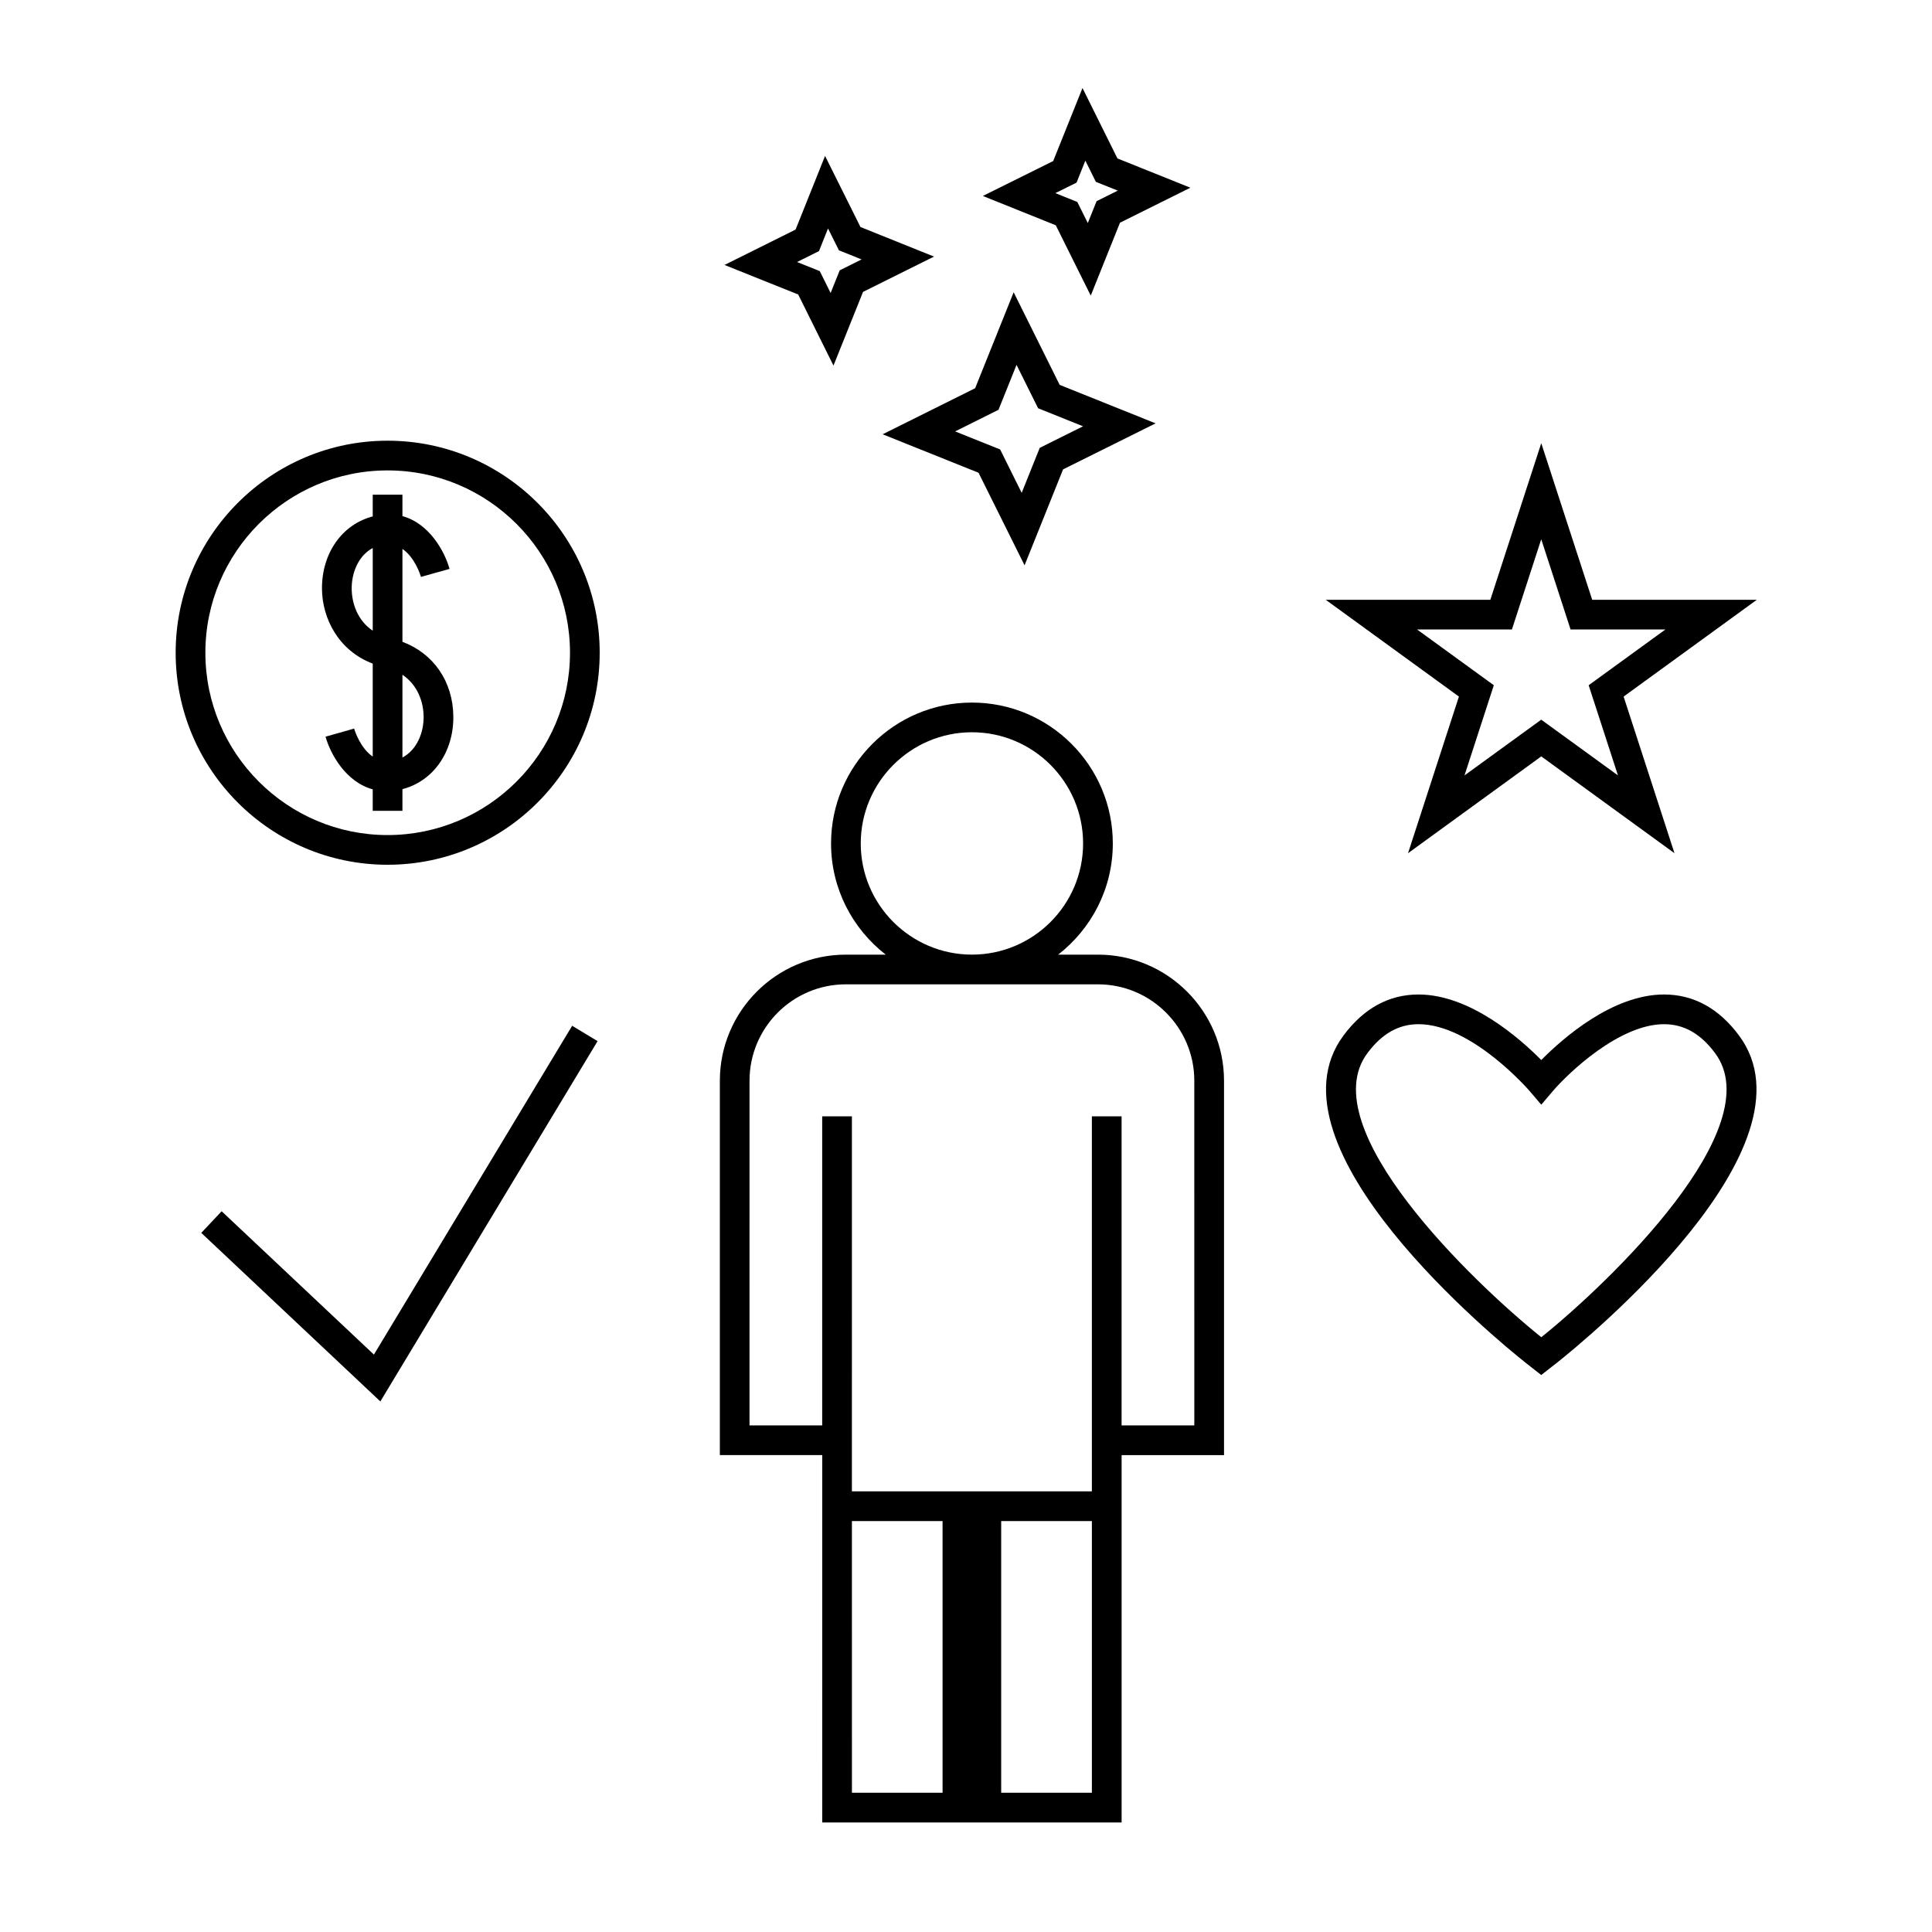
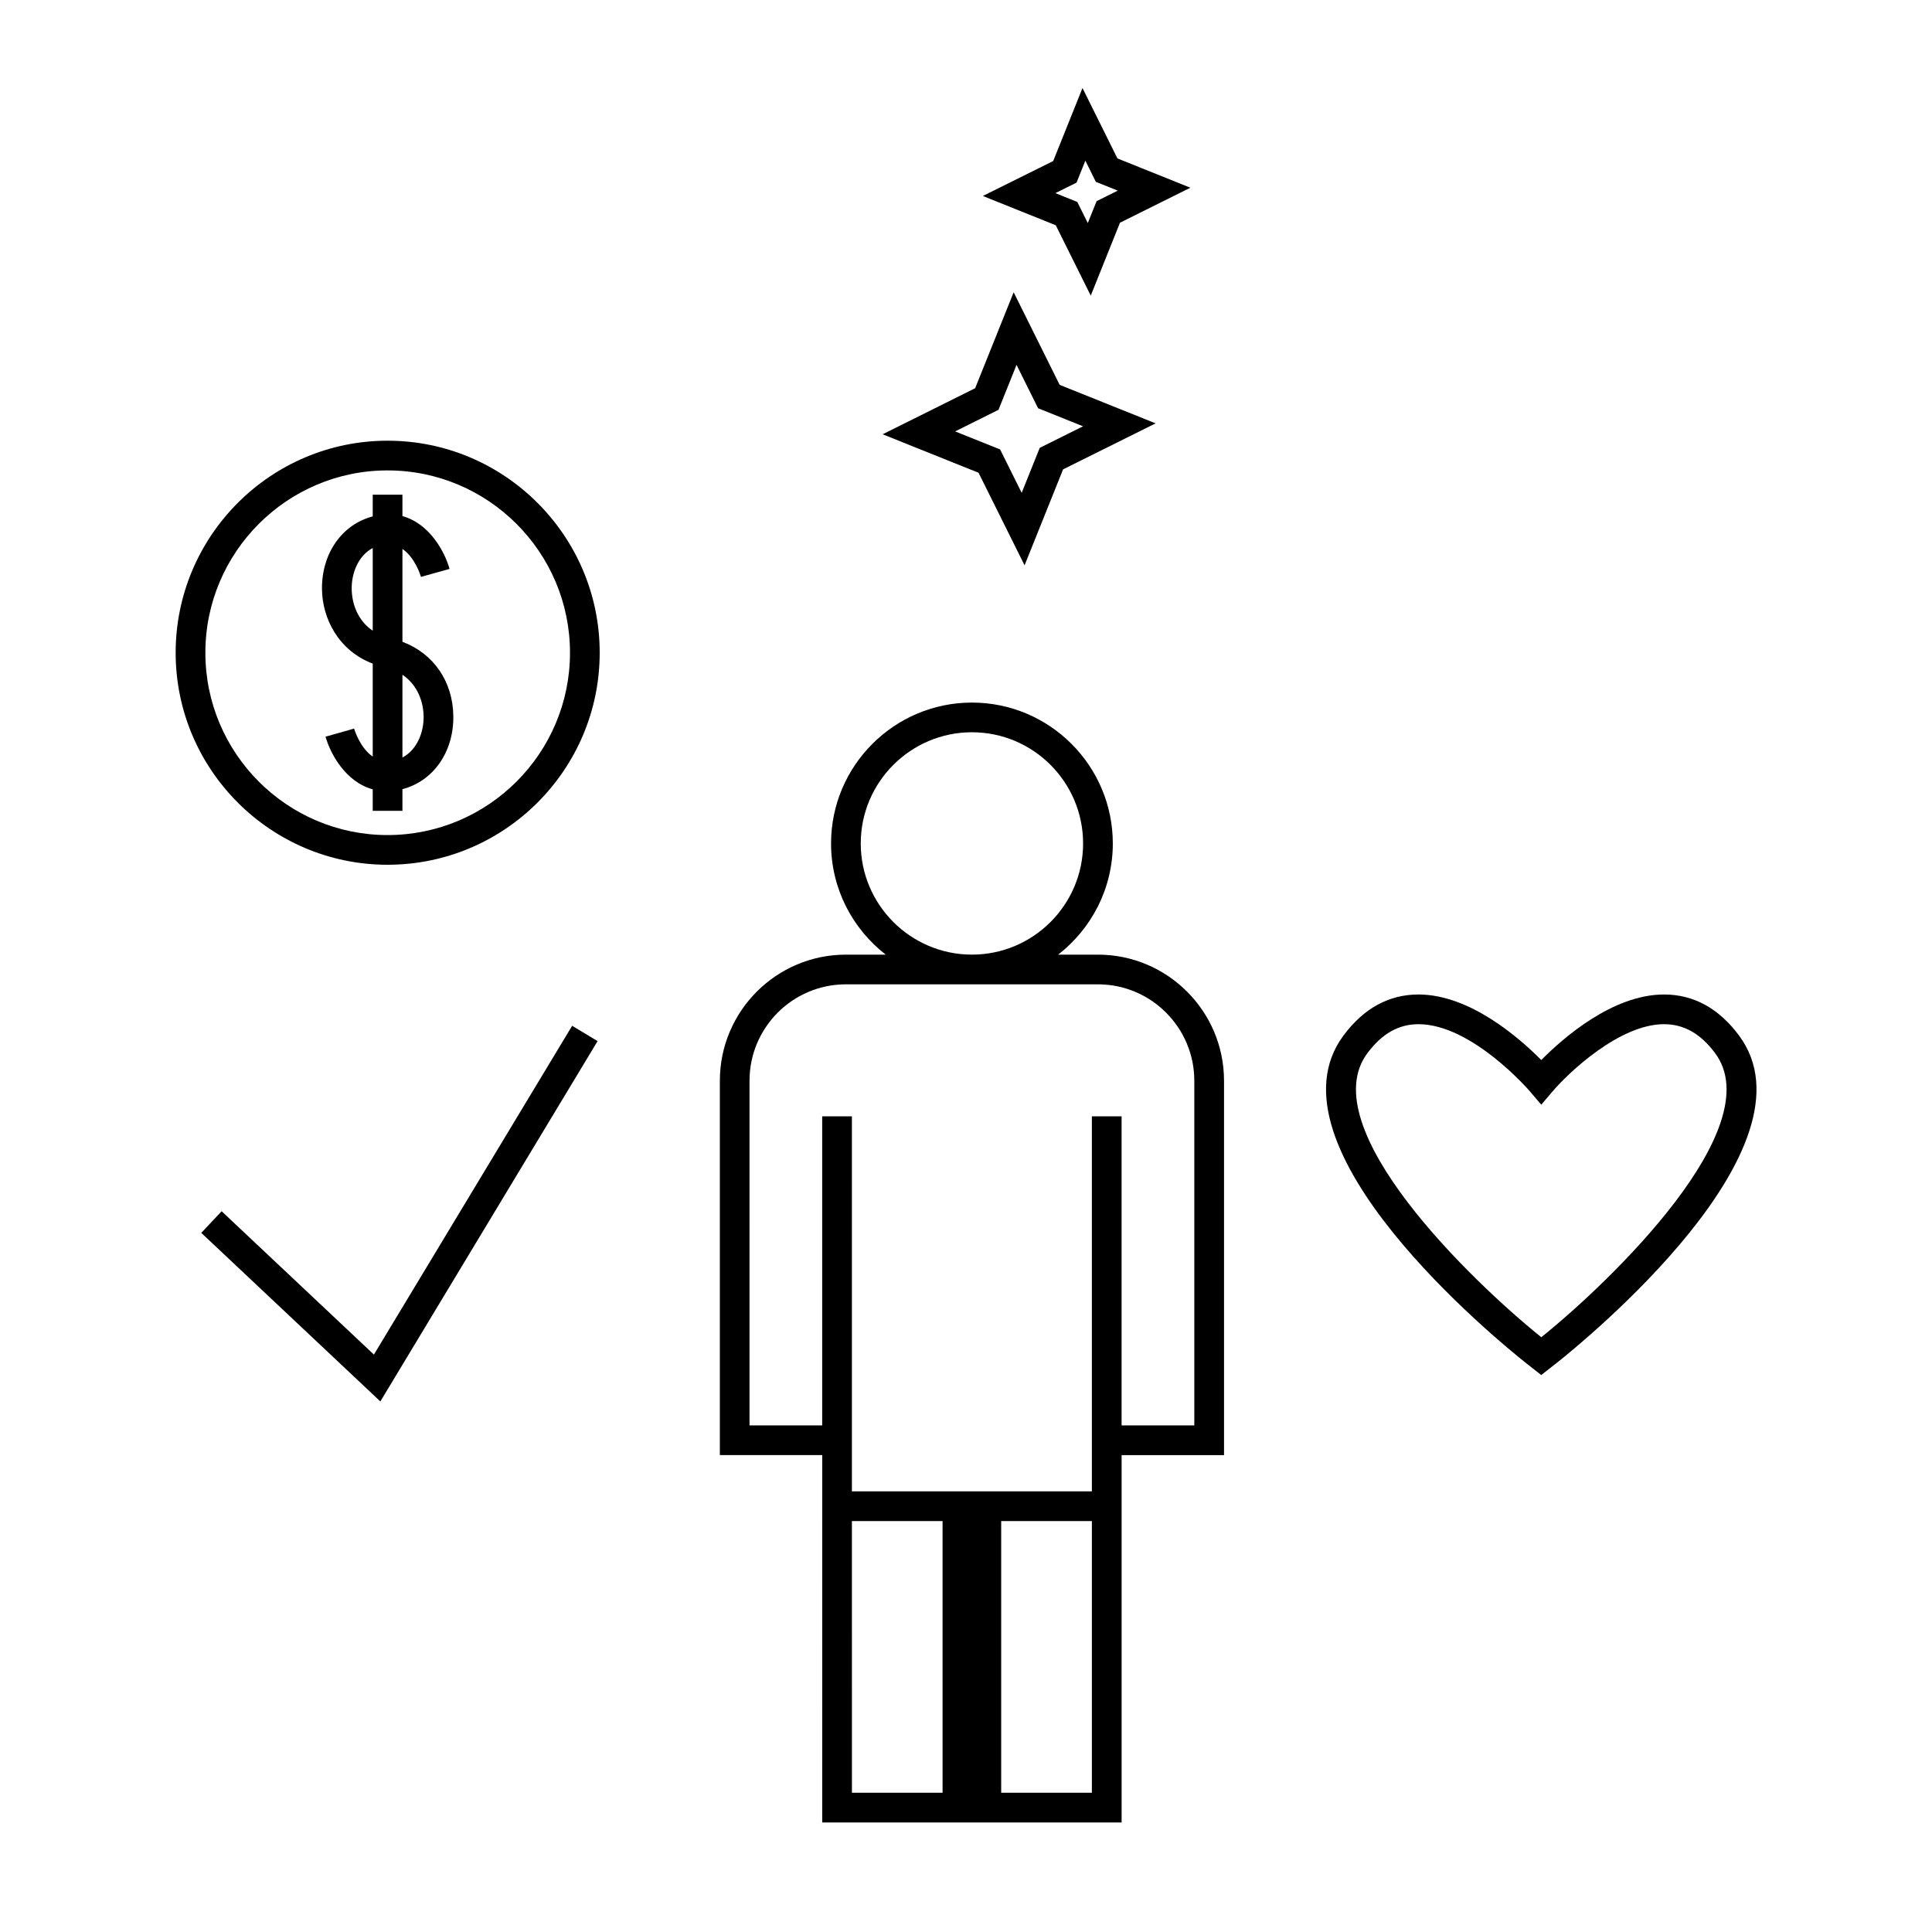
<svg xmlns="http://www.w3.org/2000/svg" fill="#000000" width="800px" height="800px" version="1.1" viewBox="144 144 512 512">
  <g>
-     <path d="m552.45 261.45-13.492 41.496h-43.633l35.305 25.656-13.488 41.508 35.309-25.656 35.305 25.656-13.48-41.508 35.305-25.656h-43.633zm12.562 64.145 7.766 23.898-20.336-14.77-20.332 14.77 7.766-23.898-20.336-14.777h25.133l7.773-23.91 7.773 23.91h25.133z" />
    <path d="m434.97 396.99h-10.547c8.797-6.84 14.484-17.484 14.484-29.461 0-20.594-16.746-37.34-37.328-37.34-20.586 0-37.34 16.746-37.34 37.34 0 11.977 5.695 22.629 14.488 29.461h-10.555c-18.422 0-33.402 14.988-33.402 33.414v99.211h27.133v17.484l-0.004 79.871h79.34v-97.352h27.141v-99.215c-0.004-18.426-14.992-33.414-33.41-33.414zm25.535 124.75h-19.27v-81.895h-7.875v99.383h-63.598v-13.551l0.004-85.832h-7.875v81.895h-19.262l0.004-91.34c0-14.086 11.449-25.543 25.531-25.543h66.797c14.086 0 25.543 11.461 25.543 25.543zm-66.711 97.355h-24.023l-0.004-71.996h24.023zm39.566 0h-24.035v-71.996h24.035zm-31.785-281.04c16.242 0 29.457 13.219 29.457 29.469 0 16.246-13.215 29.461-29.457 29.461-16.246 0-29.469-13.219-29.469-29.461 0-16.25 13.223-29.469 29.469-29.469z" />
    <path d="m584.99 407.55c-13.641 0-26.789 11.562-32.539 17.367-5.746-5.801-18.902-17.367-32.539-17.367-7.836 0-14.52 3.664-19.879 10.879-21.941 29.57 40.945 80.887 48.203 86.66l4.203 3.305 4.25-3.32c7.242-5.758 70.125-57.078 48.176-86.645-5.352-7.211-12.039-10.879-19.875-10.879zm-32.531 90.828c-18.406-14.789-60.719-55.559-46.102-75.254 3.848-5.18 8.281-7.703 13.555-7.703 14.176 0 29.395 17.633 29.539 17.816l3 3.516 2.992-3.516c4.215-4.953 17.738-17.816 29.539-17.816 5.281 0 9.715 2.519 13.555 7.703 14.629 19.691-27.723 60.5-46.078 75.254z" />
    <path d="m243.09 502.98-40.352-37.988-5.398 5.731 47.457 44.672 57.57-95.488-6.738-4.066z" />
    <path d="m250.65 314.09v-24.613c3.258 2.231 4.703 6.691 4.906 7.41l7.578-2.121c-1.297-4.648-5.336-12.023-12.484-13.992v-5.668h-7.871v5.746c-8.133 2.121-13.539 9.793-13.449 19.246 0.066 7.699 4.309 16.312 13.449 19.766v24.641c-3.25-2.242-4.723-6.703-4.934-7.426l-3.785 1.082-3.789 1.066c1.312 4.644 5.363 11.988 12.508 13.961v5.695h7.871v-5.746c8.164-2.129 13.578-9.812 13.488-19.285-0.086-9.277-5.293-16.707-13.488-19.762zm-13.449-14.062c-0.035-4.152 1.711-8.727 5.578-10.797v21.914c-3.984-2.684-5.543-7.172-5.578-11.117zm13.449 44.723v-21.93c4.008 2.688 5.578 7.16 5.617 11.094 0.039 4.164-1.719 8.758-5.617 10.836z" />
    <path d="m246.71 260.79c-30.969 0-56.16 25.211-56.16 56.195 0 30.98 25.191 56.184 56.16 56.184 31 0 56.215-25.207 56.215-56.184 0.004-30.988-25.215-56.195-56.215-56.195zm0 104.51c-26.629 0-48.285-21.676-48.285-48.312 0-26.645 21.66-48.324 48.285-48.324 26.66 0 48.344 21.68 48.344 48.324 0 26.641-21.684 48.312-48.344 48.312z" />
    <path d="m377.91 259.09 25.414 10.195 12.195 24.527 10.207-25.426 24.52-12.191-25.426-10.203-12.191-24.539-10.207 25.43zm35.484-18.398 5.711 11.5 11.918 4.781-11.484 5.715-4.781 11.918-5.715-11.5-11.918-4.777 11.488-5.727z" />
-     <path d="m362.65 185.32-7.809 19.516-18.84 9.379 19.527 7.824 9.352 18.844 7.836-19.531 18.809-9.352-19.496-7.844zm3.883 30.32-2.41 6.004-2.875-5.793-6.019-2.414 5.809-2.891 2.398-6 2.887 5.793 6.008 2.414z" />
    <path d="m433.06 222.34 7.75-19.324 18.652-9.27-19.328-7.758-9.262-18.66-7.762 19.348-18.645 9.258 19.328 7.766zm-3.766-29.941 2.336-5.824 2.781 5.609 5.816 2.332-5.617 2.793-2.332 5.801-2.781-5.594-5.816-2.336z" />
  </g>
</svg>